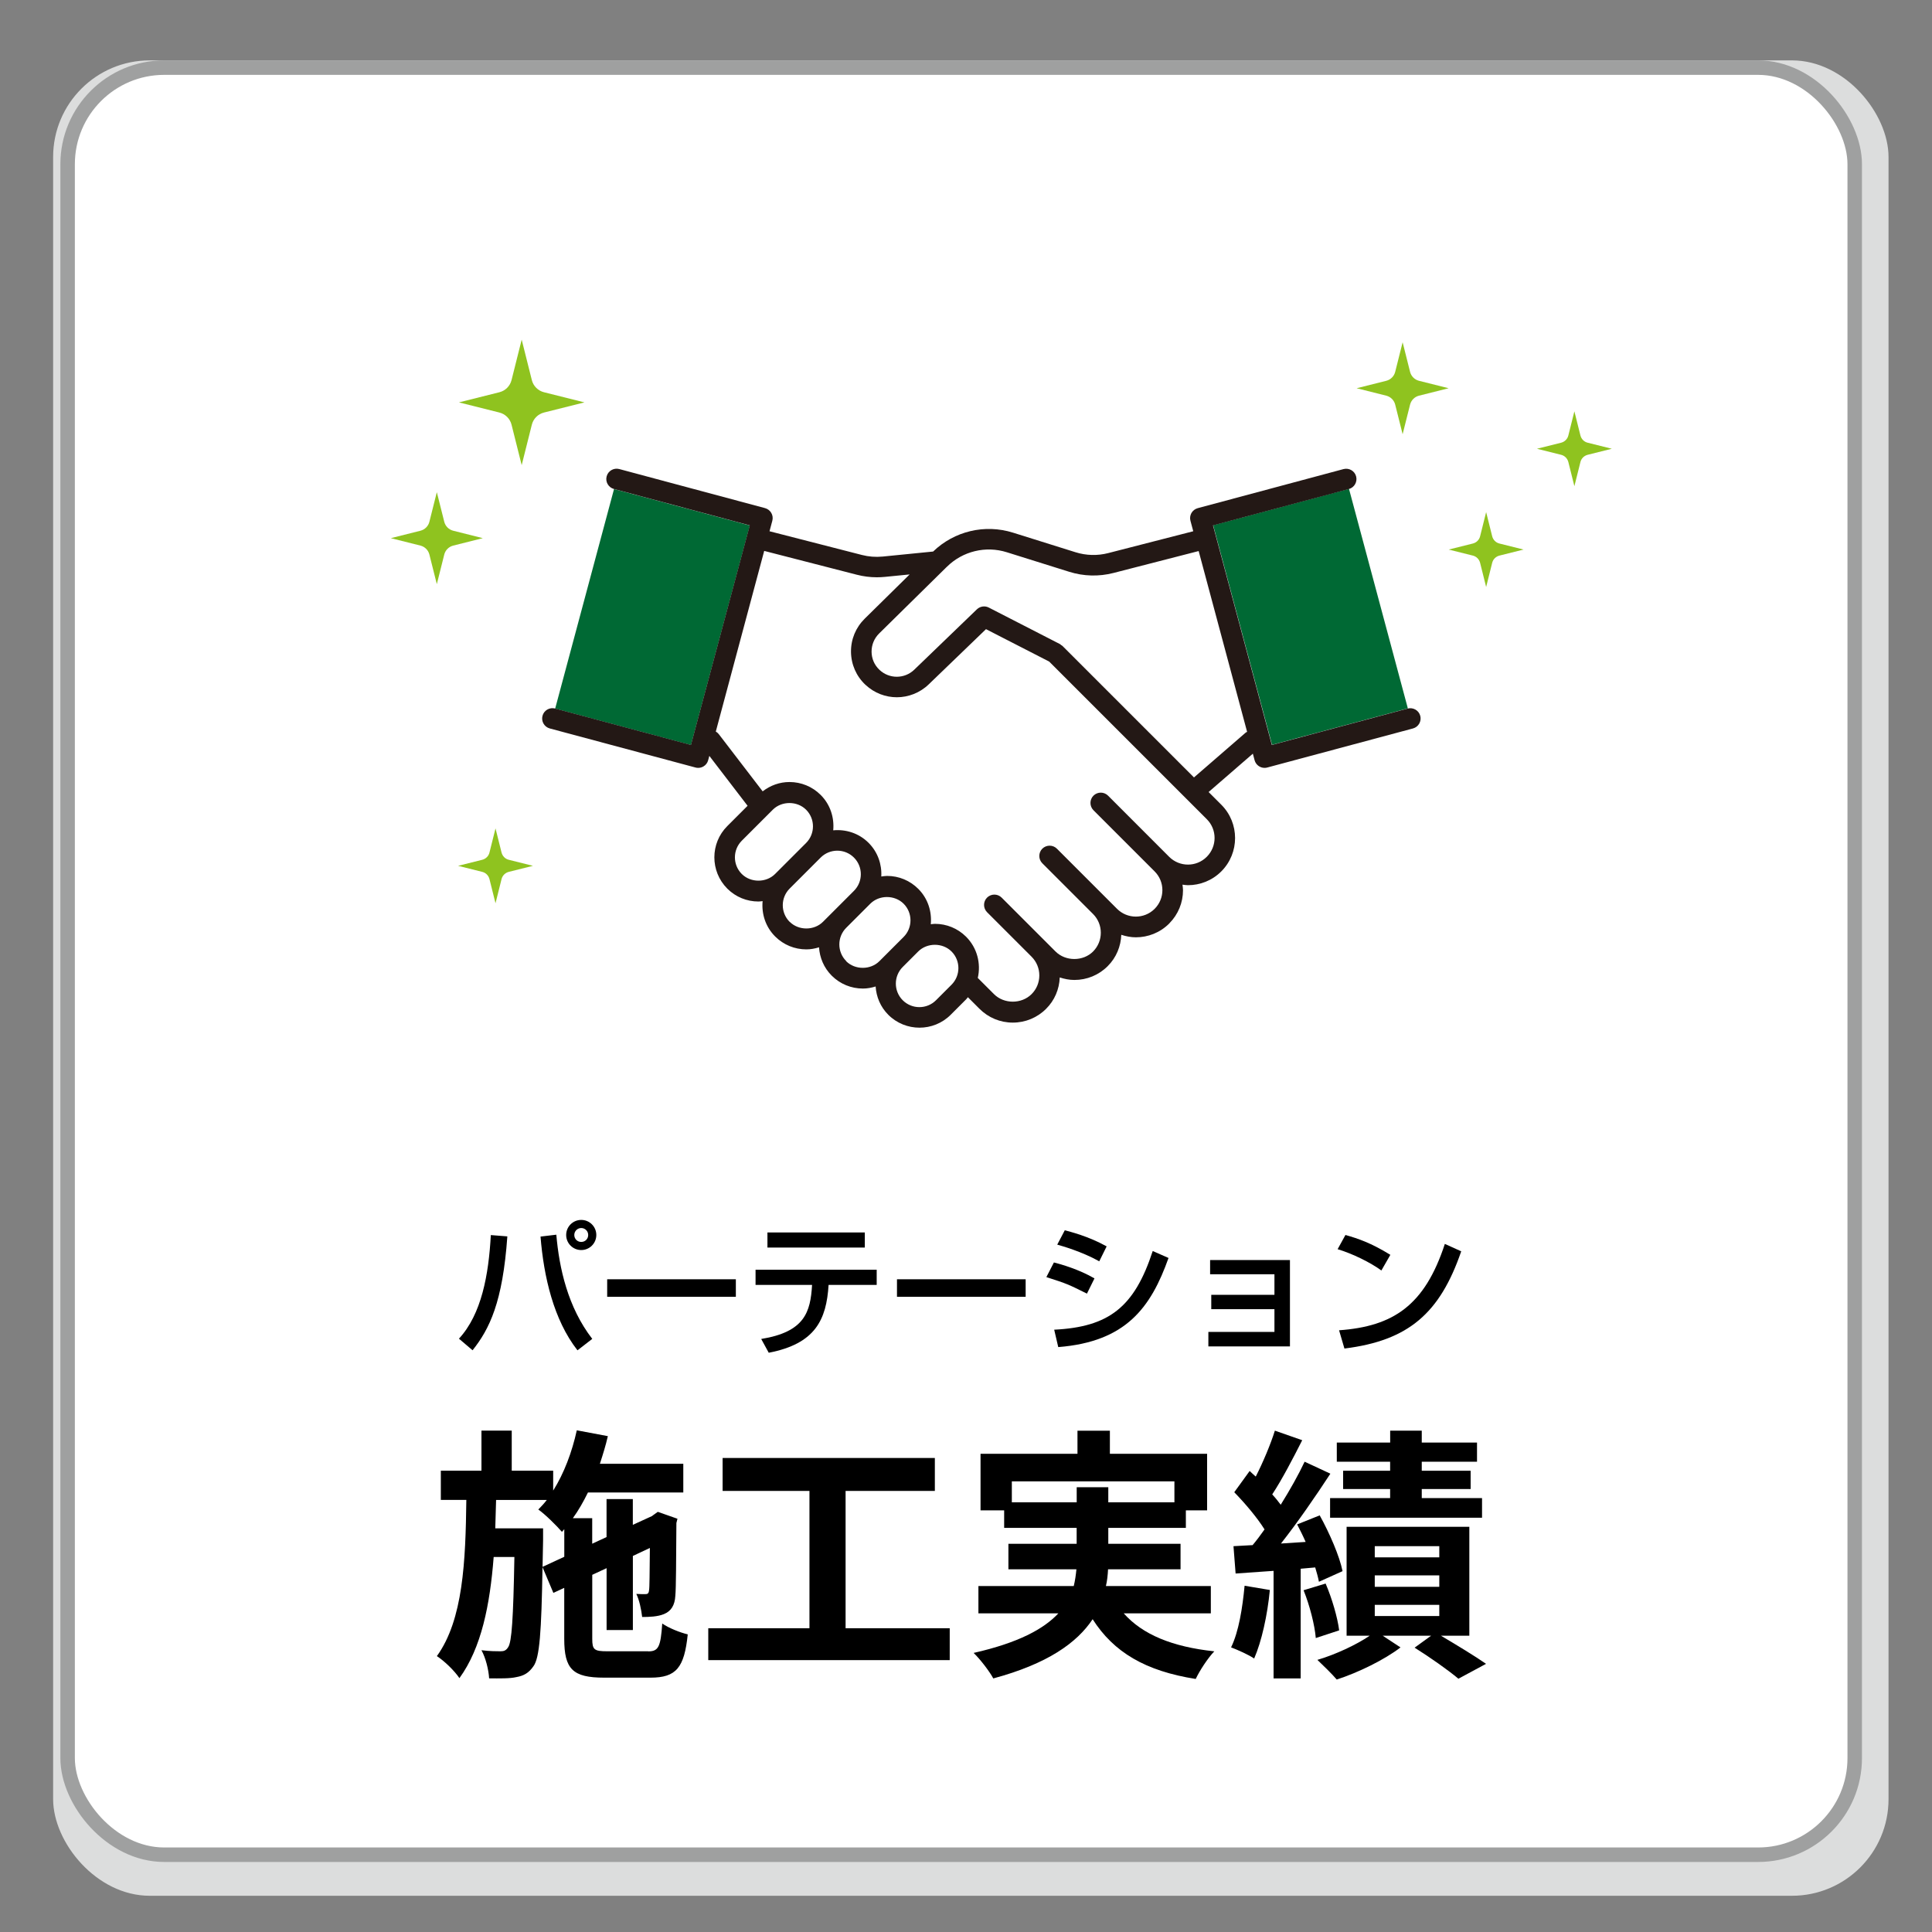
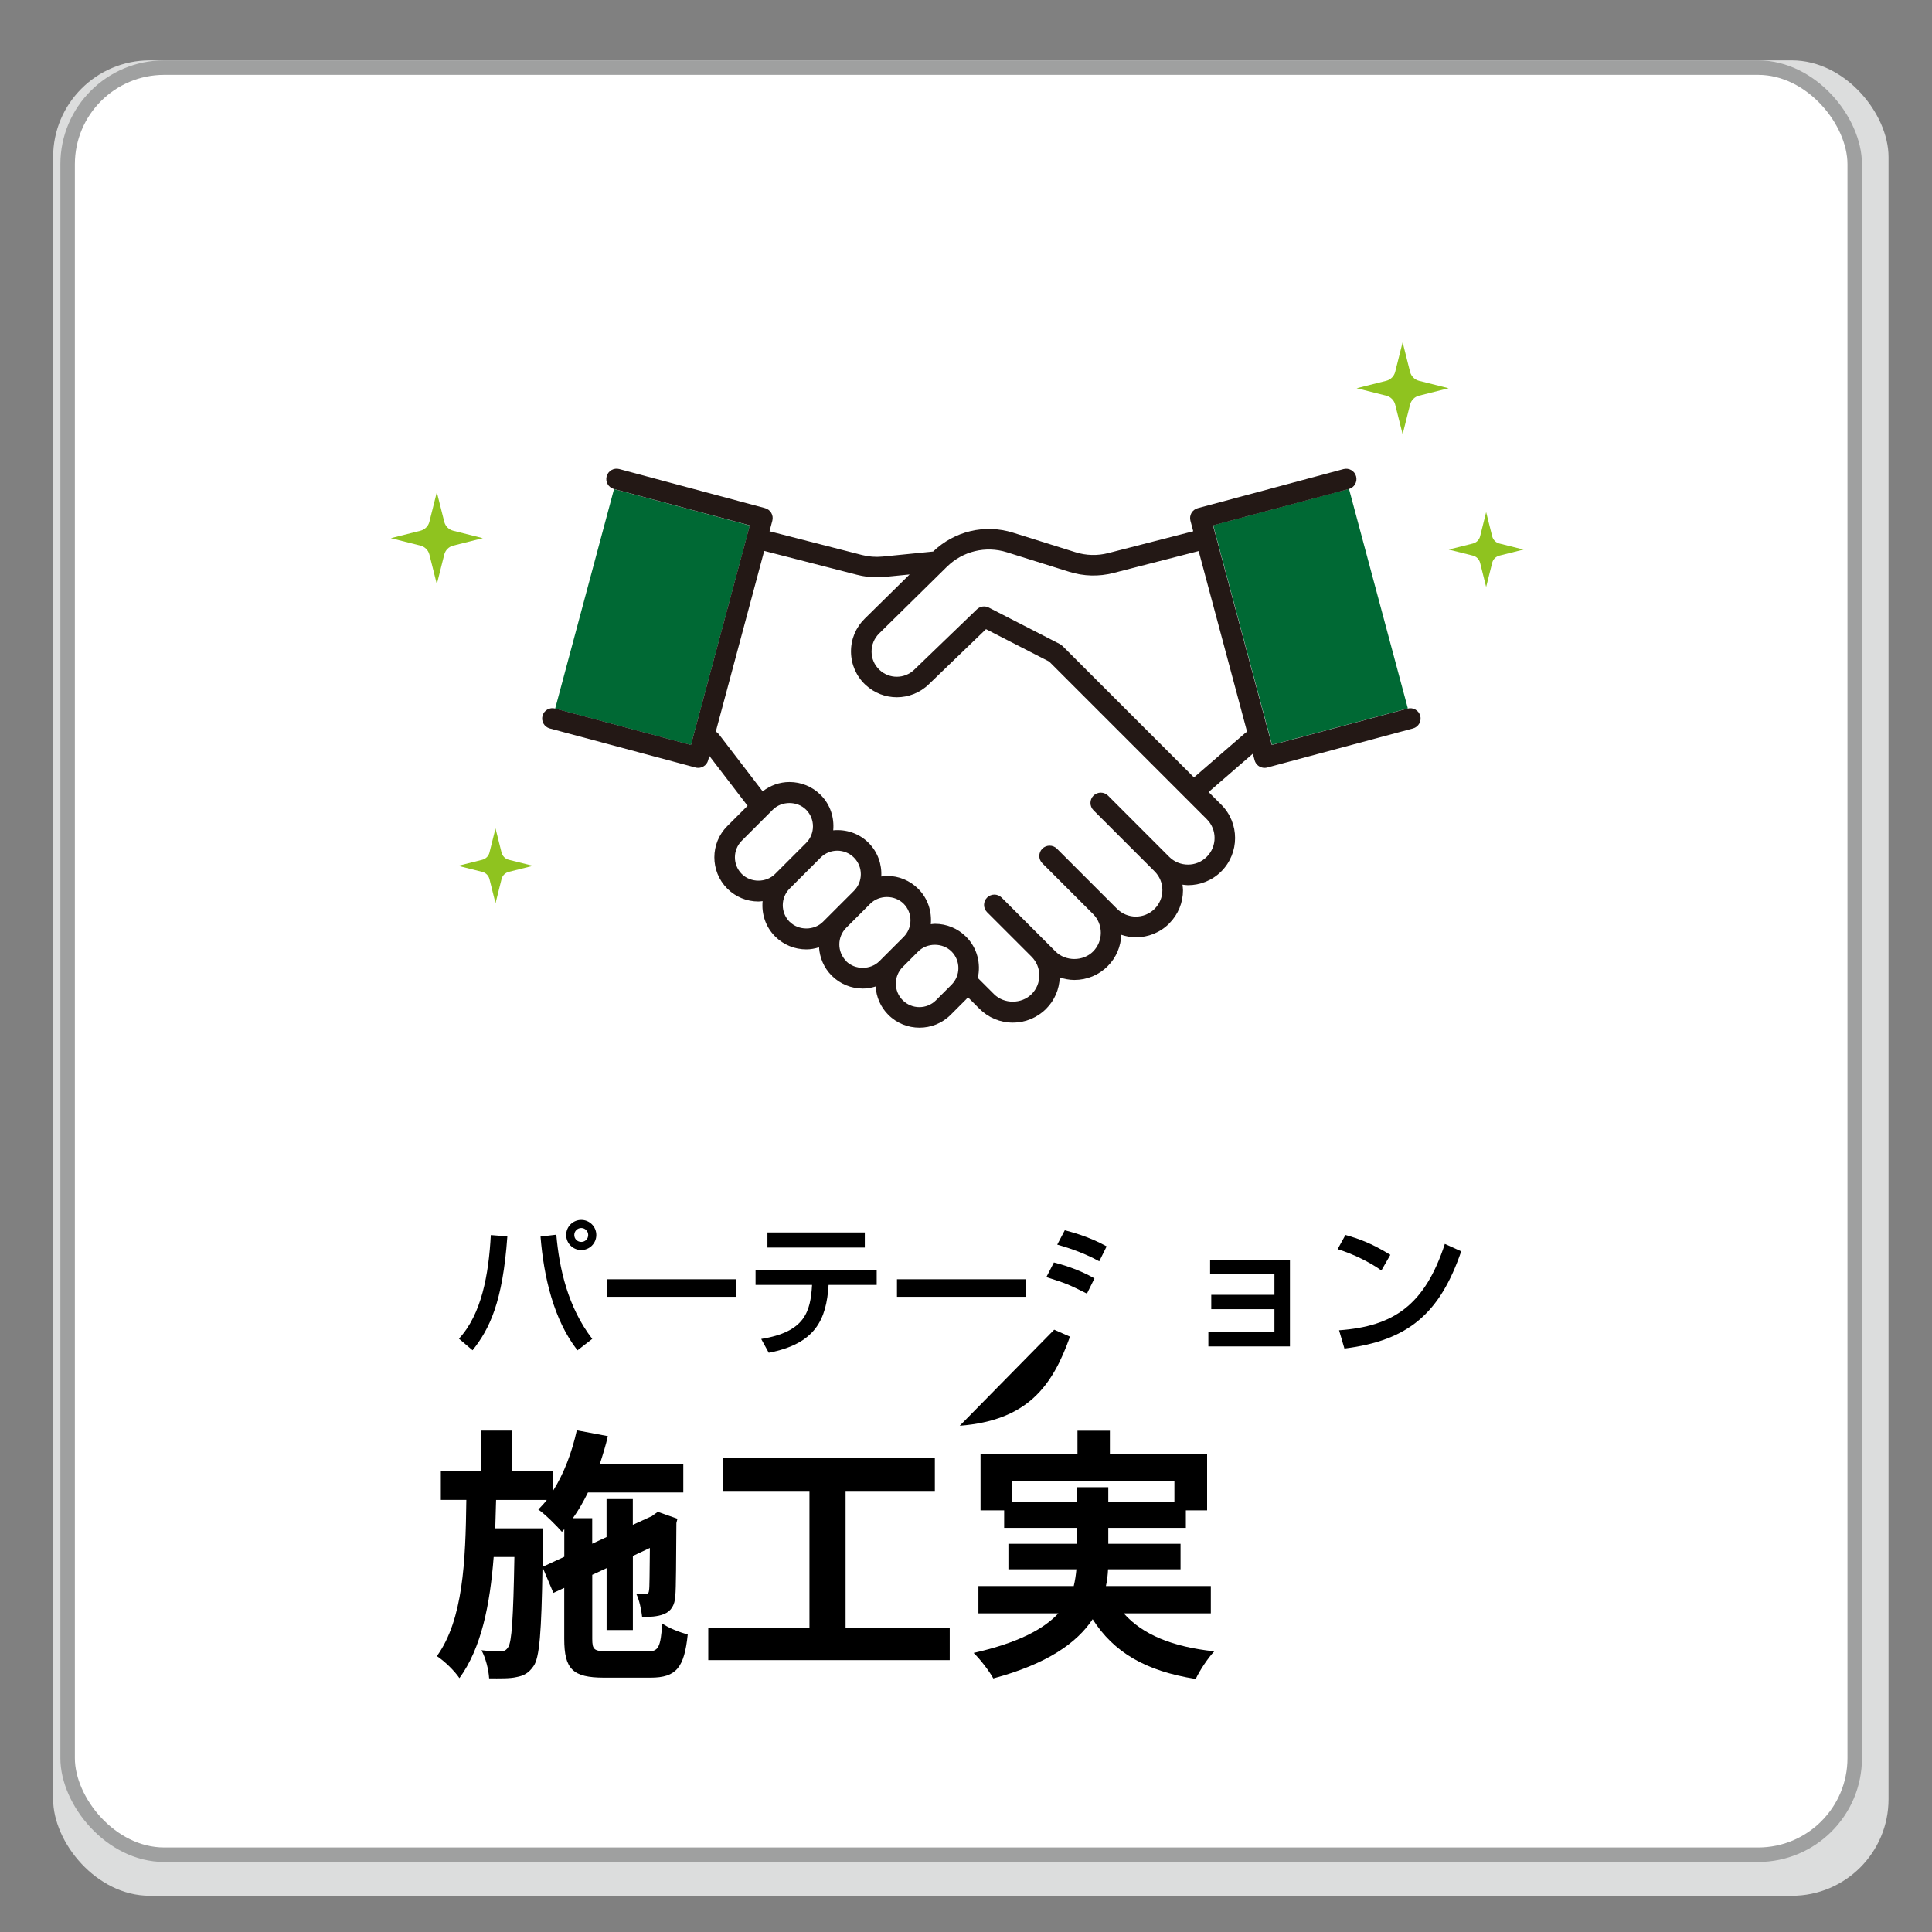
<svg xmlns="http://www.w3.org/2000/svg" viewBox="0 0 400 400">
  <rect x="0" y="0" width="400" height="400" fill="#808080" stroke="none" />
-   <path d="m0 0h400v400h-400z" fill="none" />
  <rect fill="#dcdddd" height="380" rx="20" width="380" x="11" y="12.5" />
  <rect fill="#fff" height="370" rx="20" stroke="#9fa0a0" stroke-miterlimit="10" stroke-width="3" width="370" x="14" y="14" />
  <path d="m111.53 113.18h47.06v29.11h-47.06z" fill="#006934" transform="matrix(.259 -.966 .966 .259 -23.28 225.14)" />
  <path d="m256.73 104.21h29.11v47.06h-29.11z" fill="#006934" transform="matrix(.966 -.259 .259 .966 -23.82 74.57)" />
  <path d="m294.05 148.21c-.3-1.14-1.48-1.81-2.61-1.51l-28.12 7.54-12.18-45.46 28.12-7.53c1.14-.31 1.81-1.48 1.51-2.62s-1.48-1.81-2.61-1.51l-30.18 8.09c-.55.15-1.01.5-1.3.99-.28.49-.36 1.07-.21 1.62l.58 2.17-17.6 4.52c-2.24.58-4.59.51-6.79-.18l-12.93-4.05c-5.84-1.83-12.15-.32-16.54 3.91l-10.44 1.04c-1.45.14-2.9.03-4.3-.33l-19.13-4.91.58-2.17c.31-1.14-.37-2.31-1.51-2.62l-30.18-8.09c-1.13-.3-2.31.37-2.61 1.51-.31 1.14.37 2.31 1.51 2.62l28.12 7.53-12.18 45.46-28.12-7.54c-1.13-.3-2.31.37-2.61 1.51-.31 1.14.37 2.31 1.51 2.62l30.18 8.09c.18.05.37.07.55.07.37 0 .74-.1 1.07-.29.49-.28.85-.75.99-1.3l.24-.89 7.92 10.33-1 1-3.21 3.21c-3.56 3.56-3.56 9.36 0 12.93l.04.04c1.72 1.7 4 2.64 6.43 2.64.29 0 .57-.06.85-.08-.24 2.62.59 5.31 2.59 7.31l.04.04c1.72 1.7 4 2.64 6.43 2.64.91 0 1.78-.17 2.62-.43.14 2.13.99 4.23 2.62 5.86l.04.04c1.72 1.7 4 2.64 6.43 2.64.91 0 1.78-.17 2.63-.43.14 2.14.99 4.23 2.62 5.86 1.78 1.78 4.12 2.67 6.46 2.67s4.68-.89 6.46-2.67l3.21-3.21c.14-.14.23-.29.35-.43l2.4 2.4c1.84 1.84 4.29 2.86 6.9 2.86s5.06-1.02 6.9-2.86c1.75-1.74 2.72-4.04 2.82-6.49.97.31 1.97.52 3.02.52 2.61 0 5.06-1.01 6.91-2.86 1.8-1.8 2.72-4.13 2.81-6.49.98.32 2 .52 3.02.52 2.5 0 5-.95 6.9-2.85.02-.02.04-.04.05-.06 1.81-1.84 2.81-4.27 2.81-6.85 0-.39-.07-.76-.11-1.14.38.04.75.11 1.13.11 2.5 0 5-.95 6.91-2.86 3.8-3.81 3.8-10 0-13.8l-2.63-2.63 9.16-7.94.36 1.36c.26.95 1.12 1.58 2.06 1.58.18 0 .37-.02.55-.07l30.18-8.09c1.14-.31 1.81-1.48 1.51-2.62zm-140.47 32.74s-.02-.02-.03-.03c-1.87-1.9-1.86-4.97.03-6.86l3.21-3.21 3.21-3.21c1.84-1.84 5.05-1.84 6.89 0l.03.03c1.87 1.9 1.86 4.97-.03 6.86l-3.21 3.21-3.21 3.21c-1.84 1.84-5.05 1.84-6.89 0zm9.91 9.91s-.02-.02-.03-.03c-1.87-1.9-1.86-4.97.03-6.86l3.21-3.21 3.21-3.21c1.9-1.9 4.99-1.9 6.89 0s1.9 4.99 0 6.89l-1.41 1.41-1.41 1.41-.38.38-3.21 3.21c-1.84 1.84-5.05 1.84-6.89 0zm11.71 8.12s-.02-.02-.03-.03c-1.87-1.9-1.86-4.97.03-6.86l1.41-1.41.38-.38 1.41-1.41 1.41-1.41.38-.38c1.84-1.84 5.04-1.84 6.89 0 1.9 1.9 1.9 4.99 0 6.89l-1.8 1.8-3.21 3.21c-1.84 1.84-5.05 1.84-6.89 0zm18.59 8.11c-1.9 1.9-4.99 1.9-6.89 0s-1.9-4.99 0-6.89l3.21-3.21c1.84-1.84 5.05-1.84 6.89 0l.03.03c1.87 1.9 1.86 4.97-.03 6.86zm56.05-29.69c-2.14 2.14-5.62 2.14-7.77 0l-12.66-12.67c-.83-.83-2.18-.83-3.02 0-.83.83-.83 2.18 0 3.02l9.17 9.17s0 0 0 0l3.49 3.49c1.04 1.04 1.61 2.42 1.61 3.88s-.57 2.84-1.61 3.88c-.02.01-.03.03-.04.04-2.15 2.1-5.6 2.08-7.73-.04l-1.95-1.95s0 0 0 0l-10.51-10.51c-.83-.83-2.18-.83-3.02 0-.83.83-.83 2.19 0 3.02l8.97 8.97s0 0 0 0l1.54 1.54c2.14 2.14 2.13 5.62 0 7.76-2.07 2.07-5.69 2.07-7.77 0l-3.49-3.49s0 0 0 0l-7.67-7.67c-.83-.83-2.18-.83-3.02 0-.83.83-.83 2.18 0 3.02l9.21 9.21c1.04 1.04 1.61 2.42 1.61 3.88s-.57 2.85-1.61 3.88c-2.08 2.07-5.69 2.07-7.77 0l-3.36-3.36c.68-2.97-.11-6.21-2.41-8.52-.01-.01-.03-.02-.04-.04-1.72-1.7-4-2.64-6.43-2.64-.29 0-.57.06-.85.08.24-2.62-.59-5.32-2.59-7.32-1.73-1.73-4.02-2.68-6.46-2.68-.41 0-.8.07-1.2.12.14-2.51-.72-5.06-2.63-6.97-2-2-4.7-2.84-7.32-2.59.24-2.62-.59-5.32-2.59-7.32-.01-.01-.02-.02-.04-.04-1.72-1.7-4-2.64-6.43-2.64-2.04 0-3.96.7-5.55 1.93l-9.08-11.84c-.17-.22-.38-.4-.62-.54l10.02-37.4 19.17 4.93c1.36.35 2.75.53 4.14.53.55 0 1.1-.03 1.65-.08l5.15-.51-9.31 9.17c-1.85 1.83-2.86 4.26-2.83 6.87.03 2.6 1.09 5.02 2.98 6.8.01.01.02.02.04.03 1.83 1.71 4.15 2.56 6.48 2.56s4.75-.89 6.58-2.66l11.87-11.44 13.08 6.71 29.15 29.15 3.49 3.49c2.14 2.14 2.14 5.62 0 7.77zm8.01-25.67-10.65 9.23-27.22-27.22c-.08-.08-.18-.12-.27-.18-.09-.07-.16-.16-.26-.21l-14.73-7.56c-.81-.42-1.8-.27-2.46.36l-12.97 12.5c-2.01 1.94-5.17 1.95-7.2.04 0 0-.02-.02-.03-.03-1.03-.98-1.6-2.3-1.61-3.72-.01-1.43.54-2.77 1.56-3.78l13.73-13.52s.06-.06.09-.09l.23-.22c3.27-3.22 8.02-4.37 12.4-2.99l12.93 4.05c2.97.93 6.12 1.01 9.13.24l17.65-4.54 10.03 37.43c-.11.06-.23.1-.33.19z" fill="#231815" />
  <g fill="#8fc31f">
    <path d="m293.79 78.84 6.13 1.54-6.13 1.54c-.91.23-1.62.94-1.85 1.85l-1.54 6.13-1.54-6.13c-.23-.91-.94-1.62-1.85-1.85l-6.13-1.54 6.13-1.54c.91-.23 1.62-.94 1.85-1.85l1.54-6.13 1.54 6.13c.23.91.94 1.62 1.85 1.85z" />
    <path d="m310.44 112.53 5 1.25-5 1.25c-.74.19-1.32.76-1.5 1.5l-1.25 5-1.25-5c-.19-.74-.76-1.32-1.5-1.5l-5-1.25 5-1.25c.74-.19 1.32-.76 1.5-1.5l1.25-5 1.25 5c.19.74.76 1.32 1.5 1.5z" />
-     <path d="m328.71 91.66 5 1.25-5 1.25c-.74.19-1.32.76-1.5 1.5l-1.25 5-1.25-5c-.19-.74-.76-1.32-1.5-1.5l-5-1.25 5-1.25c.74-.19 1.32-.76 1.5-1.5l1.25-5 1.25 5c.19.74.76 1.32 1.5 1.5z" />
    <path d="m105.34 178.01 5 1.25-5 1.25c-.74.19-1.32.76-1.5 1.5l-1.25 5-1.25-5c-.19-.74-.76-1.32-1.5-1.5l-5-1.25 5-1.25c.74-.19 1.32-.76 1.5-1.5l1.25-5 1.25 5c.19.74.76 1.32 1.5 1.5z" />
    <path d="m87.05 109.88-6.13 1.54 6.13 1.54c.91.23 1.62.94 1.85 1.85l1.54 6.13 1.54-6.13c.23-.91.94-1.62 1.85-1.85l6.13-1.54-6.13-1.54c-.91-.23-1.62-.94-1.85-1.85l-1.54-6.13-1.54 6.13c-.23.91-.94 1.62-1.85 1.85z" />
-     <path d="m103.39 81.21-8.37 2.1 8.37 2.1c1.24.31 2.21 1.28 2.52 2.52l2.1 8.37 2.1-8.37c.31-1.24 1.28-2.21 2.52-2.52l8.37-2.1-8.37-2.1c-1.24-.31-2.21-1.28-2.52-2.52l-2.1-8.37-2.1 8.37c-.31 1.24-1.28 2.21-2.52 2.52z" />
  </g>
  <path d="m95.02 277.16c4.68-5.07 6.15-13.2 6.6-21.45l3.42.27c-.96 13.62-3.69 19.17-7.2 23.58zm20.16-21.53c.6 6.93 2.37 15 7.44 21.57l-3.06 2.37c-4.95-6.33-6.99-15.3-7.65-23.55zm8.28.06c0 1.74-1.41 3.12-3.12 3.12s-3.12-1.38-3.12-3.12 1.41-3.12 3.12-3.12 3.12 1.38 3.12 3.12zm-4.56 0c0 .81.63 1.44 1.44 1.44s1.44-.63 1.44-1.44-.66-1.44-1.44-1.44-1.44.63-1.44 1.44z" />
  <path d="m152.35 264.86v3.63h-26.64v-3.63z" />
  <path d="m181.51 262.88v3.15h-9.96c-.45 7.2-2.73 12.18-12.39 14.04l-1.56-2.85c9-1.47 10.2-5.55 10.53-11.19h-11.7v-3.15zm-2.46-7.71v3.12h-20.16v-3.12z" />
  <path d="m212.35 264.86v3.63h-26.64v-3.63z" />
-   <path d="m225.04 267.83c-3.93-1.95-4.02-2.01-8.4-3.42l1.56-3.03c1.44.36 5.16 1.41 8.4 3.3zm-6.78 7.47c11.31-.57 16.59-4.62 20.4-16.29l3.27 1.44c-3.66 10.26-8.79 17.34-22.83 18.45zm9.33-14.16c-3.66-2.04-7.74-3.18-8.7-3.45l1.56-2.97c1.02.27 4.86 1.2 8.67 3.33z" />
+   <path d="m225.04 267.83c-3.93-1.95-4.02-2.01-8.4-3.42l1.56-3.03c1.44.36 5.16 1.41 8.4 3.3zm-6.78 7.47l3.27 1.44c-3.66 10.26-8.79 17.34-22.83 18.45zm9.33-14.16c-3.66-2.04-7.74-3.18-8.7-3.45l1.56-2.97c1.02.27 4.86 1.2 8.67 3.33z" />
  <path d="m267.07 260.88v17.88h-16.89v-3h13.68v-4.71h-13.08v-2.97h13.08v-4.26h-13.32v-2.94z" />
  <path d="m286 263.04c-2.25-1.65-5.97-3.48-9.06-4.41l1.62-2.94c2.64.75 5.25 1.62 9.3 4.11zm-8.76 12.38c11.22-.81 17.73-5.13 21.9-17.88l3.39 1.53c-4.41 12.81-10.89 18.48-24.18 20.13z" />
  <path d="m134.2 341.9c2.14 0 2.58-.94 2.91-5.77 1.32.93 3.68 1.87 5.28 2.25-.71 6.87-2.36 8.96-7.7 8.96h-9.62c-6.49 0-8.25-1.76-8.25-8.03v-10.56l-2.25 1.04-2.25-5.33c-.22 13.47-.6 18.75-1.87 20.51-.99 1.43-2.03 1.98-3.52 2.25-1.38.33-3.46.27-5.66.27-.11-1.81-.71-4.23-1.59-5.83 1.71.22 3.24.22 3.96.22s1.15-.17 1.59-.88c.71-1.1 1.04-5.72 1.27-18.64h-4.29c-.77 9.9-2.53 18.81-7.09 25.08-1.04-1.54-3.08-3.52-4.67-4.56 5.44-7.53 5.94-19.63 6.1-32.34h-5.28v-6.05h8.41v-8.3h6.27v8.3h8.58v4.12c2.25-3.58 3.9-7.97 4.89-12.48l6.43 1.21c-.44 1.92-1.04 3.85-1.65 5.72h17.27v5.94h-19.74c-.94 1.92-1.98 3.74-3.13 5.33h4.01v5.28l2.97-1.38v-7.86h5.44v5.33l3.96-1.81.22-.17.99-.71 4.07 1.43-.22.88c-.06 7.81-.06 13.42-.22 15.07-.11 1.98-.88 3.19-2.36 3.79-1.32.55-3.08.6-4.51.6-.16-1.48-.6-3.57-1.21-4.78.66.05 1.43.05 1.87.05s.71-.11.77-.82c.11-.5.11-3.52.17-8.74l-3.52 1.65v15.34h-5.44v-12.81l-2.97 1.38v13.25c0 2.25.38 2.58 3.13 2.58h8.47zm-17.37-19.58v-5.72l-.49.55c-1.04-1.21-3.46-3.63-4.89-4.62.6-.61 1.21-1.26 1.76-1.98h-10.5c-.06 1.98-.11 3.96-.17 5.88h9.9v2.47l-.11 5.5 4.51-2.09z" />
  <path d="m196.63 337.11v6.6h-49.99v-6.6h20.95v-28.43h-17.98v-6.82h43.94v6.82h-18.48v28.43z" />
  <path d="m232.66 334.03c3.9 4.4 10.06 6.93 18.75 7.86-1.32 1.37-3.02 3.96-3.85 5.72-10.45-1.65-16.99-5.55-21.34-12.37-3.25 4.89-9.35 9.24-20.57 12.26-.77-1.43-2.64-3.9-4.07-5.28 9.24-2.09 14.52-4.95 17.54-8.19h-16.55v-5.66h19.74c.28-1.16.44-2.31.55-3.46h-14.08v-5.28h14.13v-3.3h-15.01v-3.63h-4.89v-11.71h20.07v-4.78h6.71v4.78h20.13v11.71h-4.4v3.63h-16.06v3.3h14.96v5.28h-15.01c-.06 1.16-.17 2.31-.44 3.46h21.72v5.66h-18.04zm-9.74-22.99v-3.13h6.54v3.13h13.69v-4.34h-33.66v4.34h13.42z" />
-   <path d="m262.91 329.19c-.5 5.22-1.71 10.67-3.25 14.19-1.1-.77-3.46-1.81-4.78-2.31 1.59-3.25 2.36-8.14 2.8-12.76l5.22.88zm6.38-4.4v22.71h-5.61v-22.27l-7.86.55-.44-5.66 3.96-.22c.83-.99 1.65-2.09 2.47-3.25-1.54-2.47-4.07-5.44-6.27-7.7l3.19-4.4c.38.39.83.77 1.26 1.16 1.54-3.02 3.08-6.71 3.96-9.51l5.66 1.98c-1.92 3.79-4.18 8.14-6.21 11.22.66.71 1.27 1.48 1.76 2.14 1.92-3.08 3.68-6.21 4.95-8.91l5.33 2.48c-3.02 4.62-6.76 10.06-10.23 14.46l5.11-.33c-.55-1.26-1.16-2.47-1.76-3.63l4.67-1.87c2.04 3.68 4.12 8.47 4.73 11.55l-4.89 2.2c-.16-.88-.44-1.87-.77-2.97l-3.02.27zm5.17 3.08c1.32 3.08 2.47 7.04 2.8 9.68l-4.84 1.59c-.22-2.69-1.26-6.76-2.53-9.9l4.56-1.38zm23.86 10.78c3.35 1.98 7.15 4.29 9.35 5.83l-5.72 3.08c-2.03-1.71-5.83-4.4-9.07-6.43l3.41-2.47h-10.01l3.68 2.42c-3.35 2.58-8.8 5.22-13.2 6.65-.99-1.16-2.8-2.92-4.01-4.07 3.74-1.1 8.08-3.13 10.83-5h-4.78v-22.55h25.41v22.55h-5.88zm-10.5-36.02h-11.05v-3.96h11.05v-2.47h6.54v2.47h11.44v3.96h-11.44v1.87h10.12v3.79h-10.12v1.87h12.48v4.07h-31.46v-4.07h12.43v-1.87h-9.73v-3.79h9.73v-1.87zm-3.19 19.8h13.36v-2.31h-13.36zm0 6.1h13.36v-2.37h-13.36zm0 6.05h13.36v-2.31h-13.36z" />
</svg>